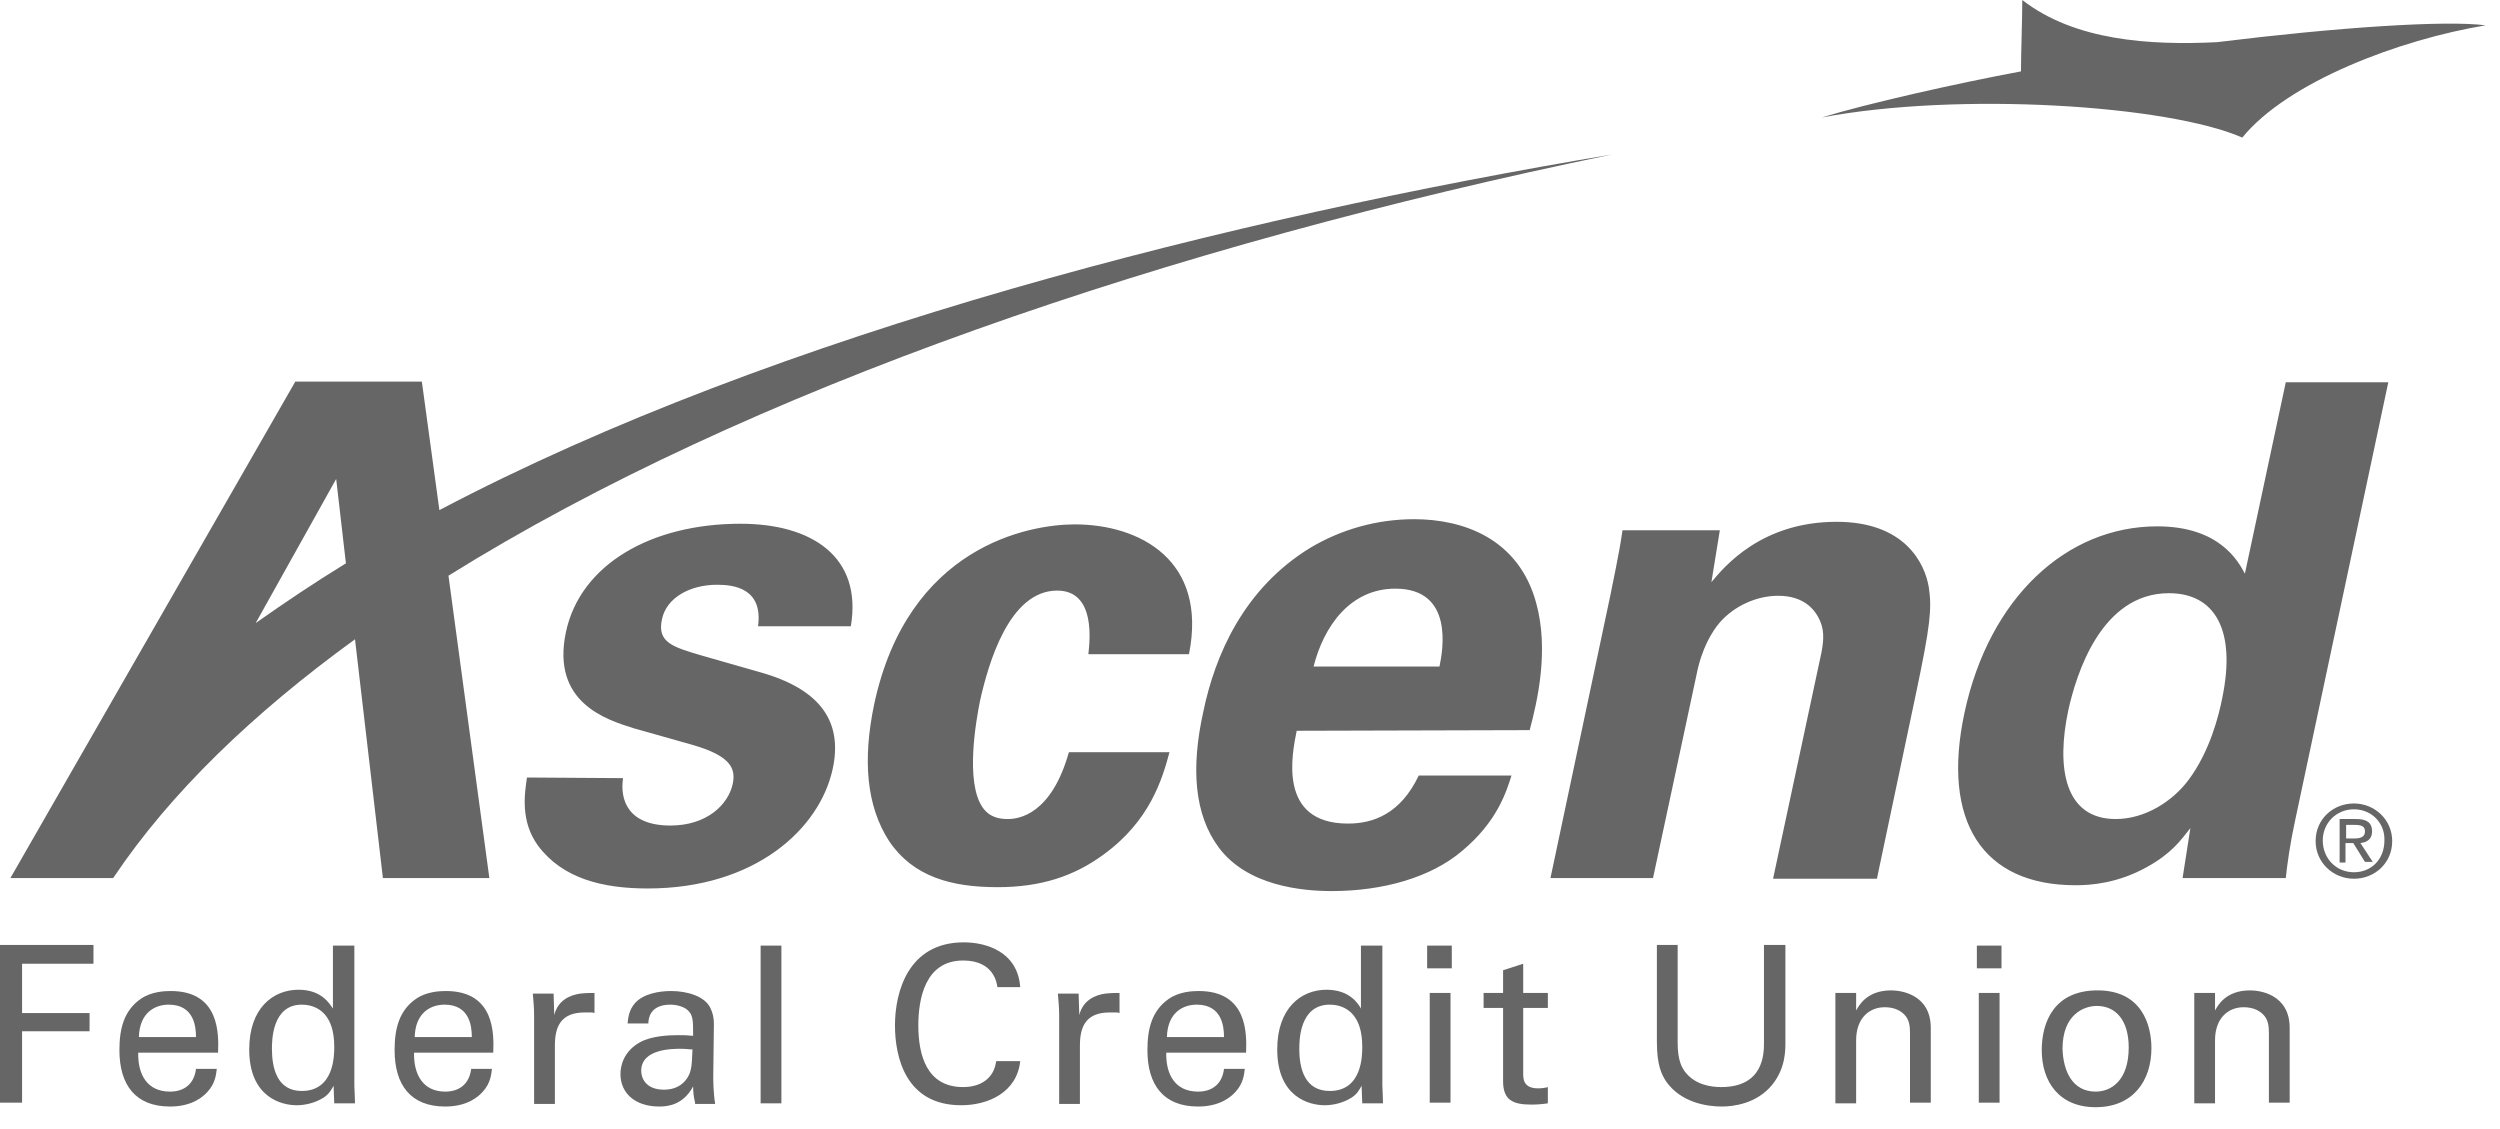
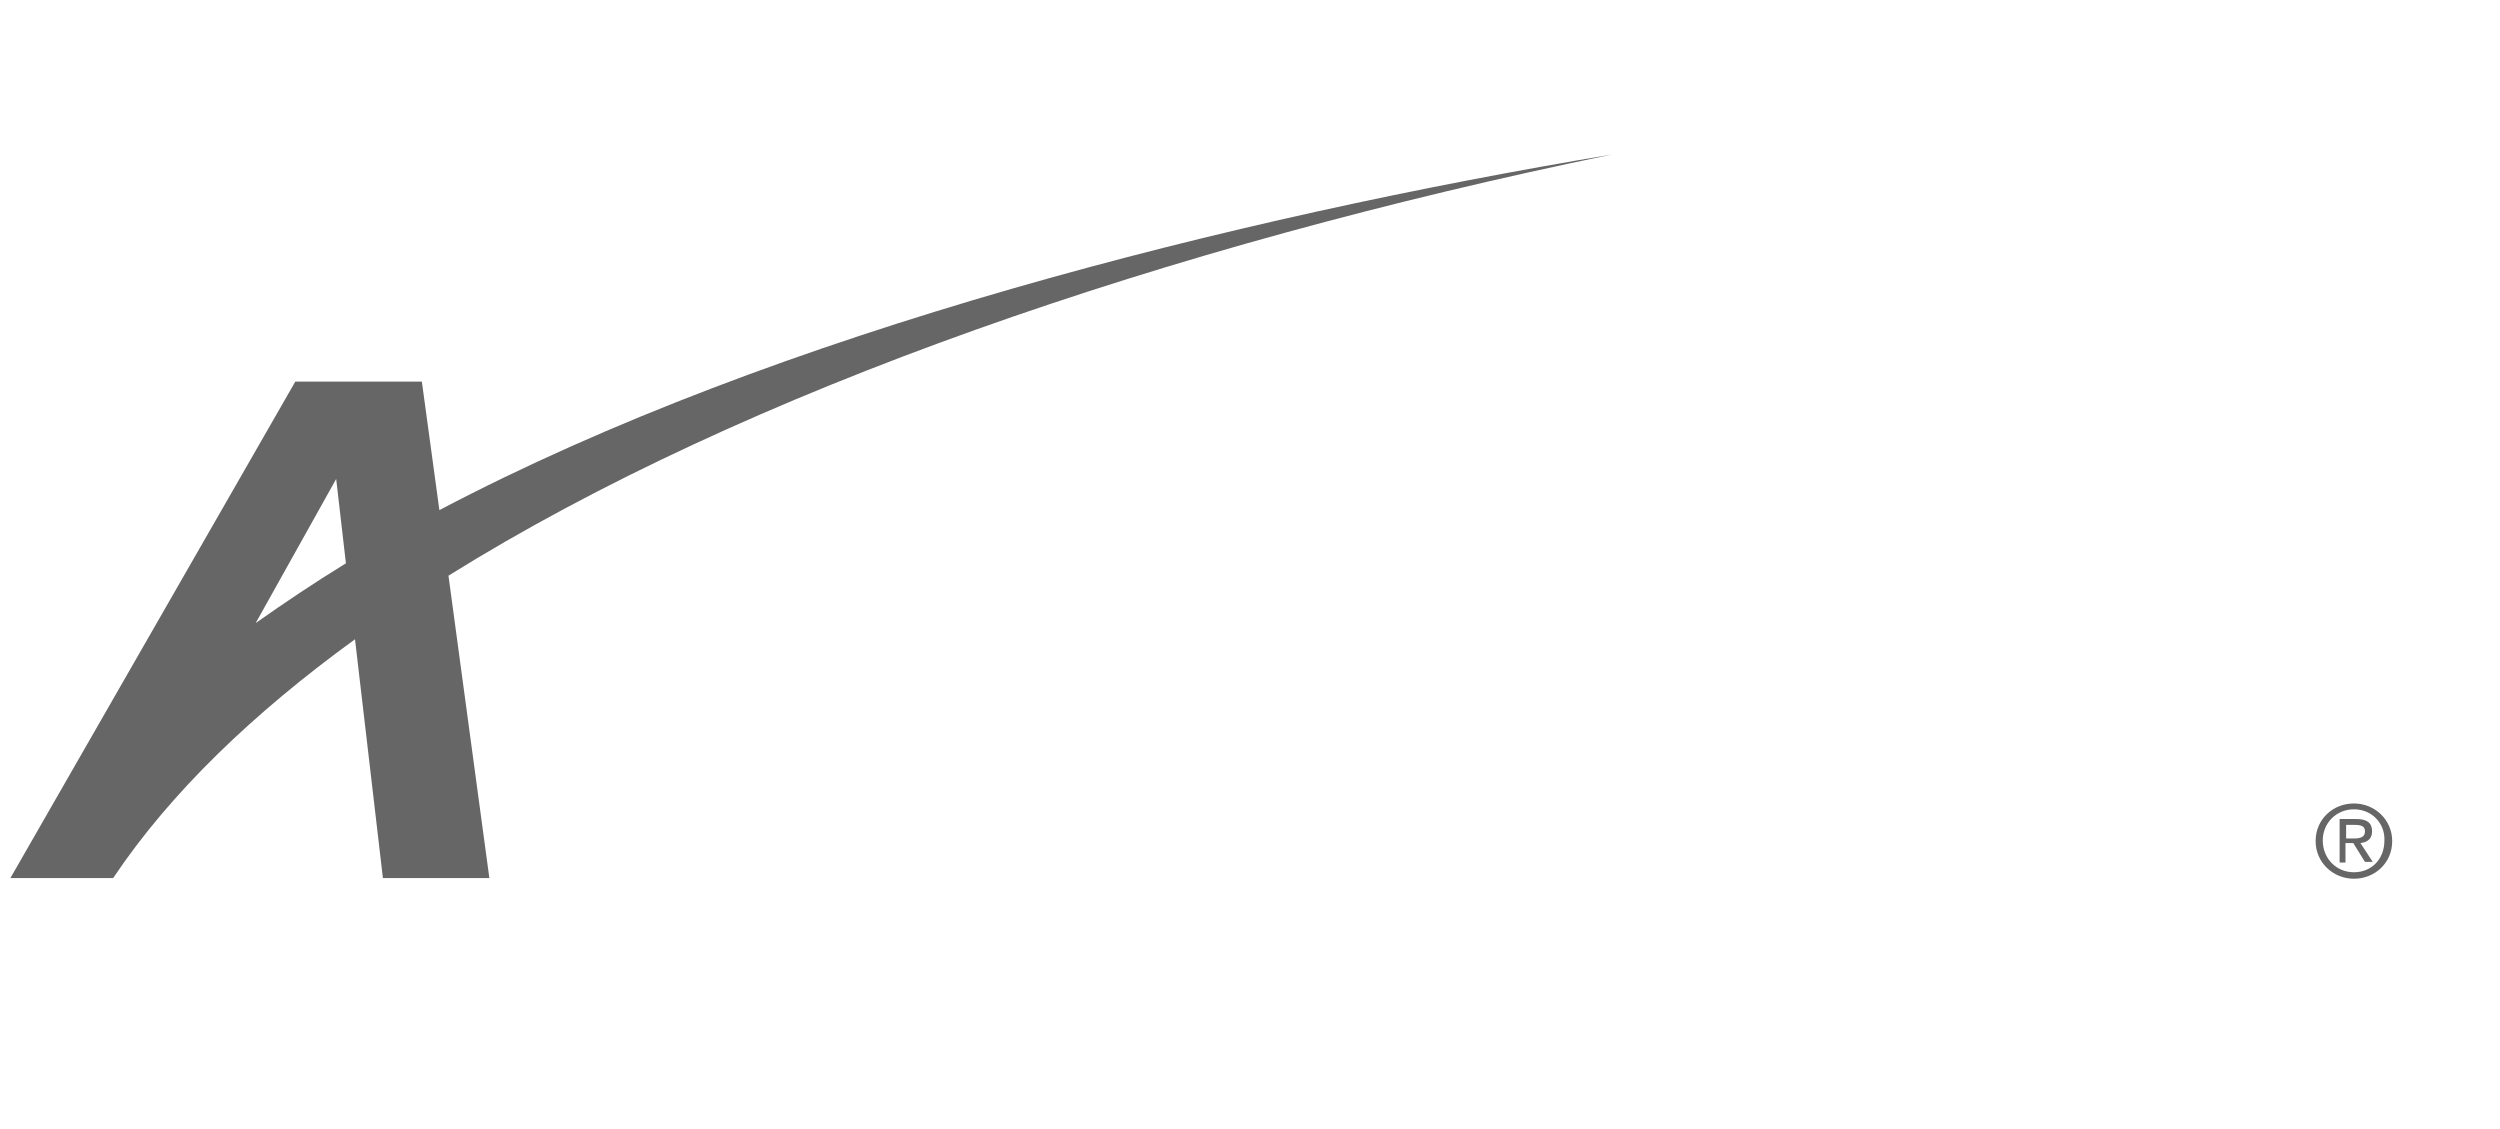
<svg xmlns="http://www.w3.org/2000/svg" width="93" height="42" viewBox="0 0 93 42" fill="none">
-   <path d="M82.472 1.569C79.985 1.69 77.184 1.521 75.229 0C75.229 0.748 75.18 1.956 75.18 2.656C72.839 3.09 69.41 3.863 67.769 4.37C72.887 3.404 80.661 3.911 83.413 5.118C85.103 3.042 89.256 1.473 92.467 0.942C90.97 0.748 86.962 1.014 82.472 1.569ZM0 35.152H3.477V35.852H0.821V37.687H3.332V38.363H0.821V41.019H0V35.152ZM5.142 39.135C5.118 39.98 5.48 40.608 6.325 40.608C6.832 40.608 7.219 40.343 7.291 39.763H8.064C8.04 39.956 8.015 40.294 7.726 40.608C7.557 40.801 7.146 41.163 6.325 41.163C5.046 41.163 4.442 40.367 4.442 39.063C4.442 38.266 4.611 37.59 5.239 37.156C5.625 36.89 6.108 36.866 6.35 36.866C8.184 36.866 8.136 38.483 8.112 39.16H5.142V39.135ZM7.291 38.58C7.291 38.194 7.219 37.373 6.277 37.373C5.77 37.373 5.191 37.663 5.167 38.58H7.291ZM12.409 35.176H13.182V40.391C13.182 40.487 13.206 40.825 13.206 41.043H12.434L12.409 40.391C12.337 40.511 12.264 40.681 12.047 40.825C11.709 41.043 11.323 41.115 11.033 41.115C10.478 41.115 9.271 40.825 9.271 39.039C9.271 37.494 10.164 36.818 11.106 36.818C11.975 36.818 12.264 37.349 12.385 37.518V35.176H12.409ZM12.12 37.783C11.951 37.566 11.661 37.373 11.226 37.373C10.116 37.373 10.116 38.725 10.116 39.015C10.116 39.739 10.309 40.584 11.226 40.584C12.434 40.584 12.434 39.256 12.434 38.942C12.434 38.339 12.289 38.001 12.12 37.783ZM15.403 39.135C15.379 39.98 15.741 40.608 16.562 40.608C17.069 40.608 17.455 40.343 17.528 39.763H18.3C18.276 39.956 18.252 40.294 17.962 40.608C17.793 40.801 17.383 41.163 16.562 41.163C15.282 41.163 14.679 40.367 14.679 39.063C14.679 38.266 14.848 37.59 15.476 37.156C15.862 36.89 16.345 36.866 16.586 36.866C18.421 36.866 18.373 38.483 18.349 39.16H15.403V39.135ZM17.552 38.58C17.552 38.194 17.479 37.373 16.538 37.373C16.031 37.373 15.451 37.663 15.427 38.58H17.552ZM19.869 37.783C19.869 37.518 19.845 37.228 19.821 36.962H20.594L20.618 37.759C20.763 37.18 21.246 37.011 21.584 36.962C21.801 36.938 21.97 36.938 22.115 36.938V37.687C22.067 37.663 22.018 37.663 21.97 37.663H21.753C20.859 37.663 20.642 38.194 20.642 38.894V41.067H19.869V37.783ZM25.857 41.019C25.809 40.825 25.784 40.632 25.784 40.415C25.422 41.091 24.867 41.163 24.529 41.163C23.587 41.163 23.081 40.632 23.081 39.956C23.081 39.642 23.201 39.111 23.805 38.773C24.239 38.532 24.891 38.508 25.229 38.508C25.422 38.508 25.543 38.508 25.784 38.532C25.784 38.025 25.784 37.807 25.64 37.639C25.495 37.445 25.157 37.373 24.939 37.373C24.167 37.373 24.119 37.904 24.119 38.073H23.346C23.37 37.856 23.394 37.566 23.636 37.3C23.95 36.962 24.529 36.866 24.964 36.866C25.567 36.866 26.195 37.059 26.412 37.469C26.533 37.711 26.557 37.904 26.557 38.097L26.533 40.053C26.533 40.125 26.533 40.656 26.605 41.067H25.857V41.019ZM25.326 39.015C25.012 39.015 23.853 39.015 23.853 39.836C23.853 40.101 24.022 40.536 24.698 40.536C25.084 40.536 25.374 40.391 25.567 40.101C25.736 39.836 25.736 39.594 25.76 39.039C25.64 39.039 25.519 39.015 25.326 39.015ZM28.295 35.176H29.068V41.043H28.295V35.176ZM37.107 36.745C37.083 36.552 36.962 35.731 35.828 35.731C34.403 35.731 34.162 37.18 34.162 38.145C34.162 39.256 34.476 40.439 35.828 40.439C36.19 40.439 36.528 40.343 36.769 40.101C36.987 39.884 37.035 39.618 37.059 39.473H37.952C37.832 40.632 36.769 41.115 35.755 41.115C33.679 41.115 33.293 39.304 33.293 38.145C33.293 36.914 33.776 35.055 35.852 35.055C36.673 35.055 37.856 35.393 37.952 36.721H37.107V36.745ZM39.401 37.783C39.401 37.518 39.377 37.228 39.353 36.962H40.125L40.149 37.759C40.294 37.18 40.777 37.011 41.115 36.962C41.332 36.938 41.526 36.938 41.646 36.938V37.687C41.598 37.663 41.55 37.663 41.501 37.663H41.284C40.391 37.663 40.173 38.194 40.173 38.894V41.067H39.401V37.783ZM43.385 39.135C43.36 39.98 43.722 40.608 44.568 40.608C45.075 40.608 45.461 40.343 45.533 39.763H46.306C46.282 39.956 46.258 40.294 45.968 40.608C45.799 40.801 45.388 41.163 44.568 41.163C43.288 41.163 42.684 40.367 42.684 39.063C42.684 38.266 42.853 37.59 43.481 37.156C43.867 36.89 44.35 36.866 44.592 36.866C46.426 36.866 46.378 38.483 46.354 39.16H43.385V39.135ZM45.533 38.58C45.533 38.194 45.461 37.373 44.519 37.373C44.012 37.373 43.433 37.663 43.409 38.58H45.533ZM50.651 35.176H51.424V40.391C51.424 40.487 51.448 40.825 51.448 41.043H50.676L50.651 40.391C50.579 40.511 50.507 40.681 50.289 40.825C49.951 41.043 49.565 41.115 49.275 41.115C48.72 41.115 47.513 40.825 47.513 39.039C47.513 37.494 48.406 36.818 49.348 36.818C50.217 36.818 50.531 37.349 50.627 37.518V35.176H50.651ZM50.362 37.783C50.193 37.566 49.903 37.373 49.468 37.373C48.334 37.373 48.334 38.725 48.334 39.015C48.334 39.739 48.527 40.584 49.468 40.584C50.676 40.584 50.676 39.256 50.676 38.942C50.676 38.339 50.531 38.001 50.362 37.783ZM53.09 35.176H54.007V36.021H53.09V35.176ZM53.186 36.938H53.959V41.019H53.186V36.938ZM55.19 36.938H55.915V36.093L56.663 35.852V36.938H57.58V37.494H56.663V39.932C56.663 40.125 56.663 40.487 57.218 40.487C57.363 40.487 57.508 40.463 57.58 40.439V41.043C57.436 41.067 57.218 41.091 56.953 41.091C56.253 41.091 55.915 40.898 55.915 40.222V37.494H55.19V36.938ZM62.409 35.152V38.797C62.409 39.425 62.554 39.691 62.675 39.86C63.037 40.343 63.616 40.439 64.026 40.439C65.62 40.439 65.62 39.184 65.62 38.773V35.152H66.417V38.773C66.417 39.087 66.417 39.739 65.934 40.343C65.354 41.067 64.461 41.163 64.051 41.163C63.495 41.163 62.53 41.019 61.974 40.222C61.805 39.956 61.636 39.618 61.636 38.749V35.152H62.409ZM68.276 37.421V36.938H69.048V37.59C69.145 37.421 69.434 36.842 70.352 36.842C70.714 36.842 71.825 36.987 71.825 38.242V41.019H71.052V38.435C71.052 38.17 71.028 37.928 70.835 37.735C70.642 37.542 70.376 37.469 70.111 37.469C69.555 37.469 69.048 37.856 69.048 38.701V41.043H68.276V37.421ZM73.539 35.176H74.456V36.021H73.539V35.176ZM73.611 36.938H74.384V41.019H73.611V36.938ZM78.029 36.842C79.671 36.842 80.033 38.121 80.033 38.99C80.033 40.198 79.357 41.188 77.957 41.188C76.605 41.188 75.953 40.246 75.953 39.063C75.953 38.025 76.412 36.842 78.029 36.842ZM77.957 40.608C78.536 40.608 79.188 40.198 79.188 38.966C79.188 37.952 78.705 37.421 78.005 37.421C77.522 37.421 76.726 37.735 76.726 39.015C76.75 39.836 77.088 40.608 77.957 40.608ZM81.627 37.421V36.938H82.399V37.59C82.496 37.421 82.785 36.842 83.703 36.842C84.065 36.842 85.176 36.987 85.176 38.242V41.019H84.403V38.435C84.403 38.17 84.379 37.928 84.186 37.735C83.993 37.542 83.727 37.469 83.461 37.469C82.906 37.469 82.399 37.856 82.399 38.701V41.043H81.627V37.421ZM23.177 28.947C23.056 29.768 23.37 30.71 24.939 30.71C26.291 30.71 27.088 29.937 27.257 29.164C27.378 28.585 27.185 28.126 25.784 27.716L23.563 27.088C22.573 26.774 20.497 26.147 21.052 23.515C21.584 21.004 24.215 19.483 27.547 19.483C30.203 19.483 32.086 20.715 31.651 23.298H28.199C28.392 21.873 27.281 21.753 26.678 21.753C25.664 21.753 24.795 22.235 24.626 23.032C24.432 23.901 25.036 24.07 26.098 24.384L28.295 25.012C30.516 25.64 31.361 26.847 30.975 28.609C30.492 30.83 28.102 33.051 24.094 33.051C22.429 33.051 20.932 32.689 20.014 31.458C19.363 30.565 19.507 29.551 19.604 28.923L23.177 28.947ZM40.487 24.336C40.536 23.877 40.777 21.97 39.328 21.97C37.542 21.97 36.769 24.674 36.456 26.074C36.311 26.798 35.9 29.092 36.552 30.034C36.818 30.42 37.204 30.468 37.494 30.468C37.904 30.468 39.111 30.299 39.763 27.981H43.505C43.24 28.971 42.781 30.541 41.043 31.796C39.956 32.593 38.725 33.003 37.107 33.003C35.393 33.003 33.969 32.617 33.075 31.289C32.23 29.985 32.086 28.271 32.52 26.195C33.776 20.328 38.266 19.507 39.98 19.507C42.395 19.507 44.93 20.835 44.23 24.336H40.487ZM48.237 27.185C48.068 28.03 47.513 30.637 50.145 30.637C51.086 30.637 52.1 30.275 52.776 28.851H56.228C56.035 29.454 55.697 30.565 54.394 31.651C53.235 32.641 51.448 33.148 49.541 33.148C48.43 33.148 46.402 32.955 45.34 31.53C44.423 30.299 44.302 28.561 44.761 26.485C45.195 24.384 46.258 21.898 48.744 20.377C49.879 19.701 51.207 19.314 52.607 19.314C54.442 19.314 56.494 20.038 57.146 22.429C57.629 24.191 57.194 26.074 56.904 27.161L48.237 27.185ZM53.549 24.795C53.669 24.215 54.104 21.898 51.907 21.898C50.241 21.898 49.251 23.274 48.865 24.795H53.549ZM59.922 22.067C59.922 22.018 60.236 20.618 60.357 19.725H63.978L63.664 21.656C64.147 21.077 65.523 19.411 68.324 19.411C70.859 19.411 71.607 20.956 71.752 21.849C71.873 22.646 71.8 23.298 71.293 25.712L69.821 32.689H65.958L67.672 24.674C67.793 24.143 67.889 23.684 67.769 23.274C67.6 22.718 67.141 22.163 66.151 22.163C65.33 22.163 64.509 22.549 63.978 23.153C63.688 23.491 63.302 24.119 63.109 25.108L61.492 32.665H57.677L59.922 22.067ZM85.031 14.22H88.845L85.369 30.565C85.2 31.337 85.079 32.182 85.031 32.665H81.192L81.482 30.806C81.12 31.265 80.782 31.748 79.864 32.255C78.778 32.858 77.788 32.931 77.209 32.931C73.756 32.931 72.211 30.565 73.08 26.509C73.998 22.235 76.871 19.58 80.25 19.58C82.568 19.58 83.268 20.884 83.51 21.342L85.031 14.22ZM78.705 30.468C79.816 30.468 80.83 29.792 81.409 29.02C82.206 27.957 82.544 26.605 82.665 25.978C83.196 23.443 82.399 22.067 80.685 22.067C78.15 22.067 77.233 25.108 76.943 26.412C76.484 28.561 76.798 30.468 78.705 30.468Z" fill="#666666" />
  <path d="M59.971 5.746C45.919 8.088 28.947 12.337 16.345 18.976L15.693 14.196H10.985L0.386 32.665H4.201L4.225 32.641C6.349 29.478 9.416 26.533 13.206 23.781L14.244 32.665H18.204L16.683 21.415C27.764 14.51 43.457 9.15 59.971 5.746ZM9.512 23.177L12.506 17.817L12.868 20.956C11.685 21.68 10.575 22.429 9.512 23.177ZM87.566 29.889C88.338 29.889 88.99 30.492 88.99 31.289C88.99 32.11 88.338 32.689 87.566 32.689C86.793 32.689 86.141 32.086 86.141 31.289C86.141 30.468 86.793 29.889 87.566 29.889ZM87.566 30.106C86.914 30.106 86.407 30.613 86.407 31.265C86.407 31.941 86.914 32.448 87.566 32.448C88.218 32.448 88.7 31.965 88.7 31.265C88.725 30.613 88.218 30.106 87.566 30.106ZM87.276 32.086H87.034V30.468H87.662C88.049 30.468 88.242 30.613 88.242 30.927C88.242 31.217 88.049 31.337 87.807 31.361L88.266 32.062H87.976L87.541 31.361H87.252V32.086H87.276ZM87.276 31.192H87.566C87.879 31.192 87.976 31.096 87.976 30.927C87.976 30.782 87.904 30.686 87.614 30.686H87.276V31.192Z" fill="#666666" />
</svg>